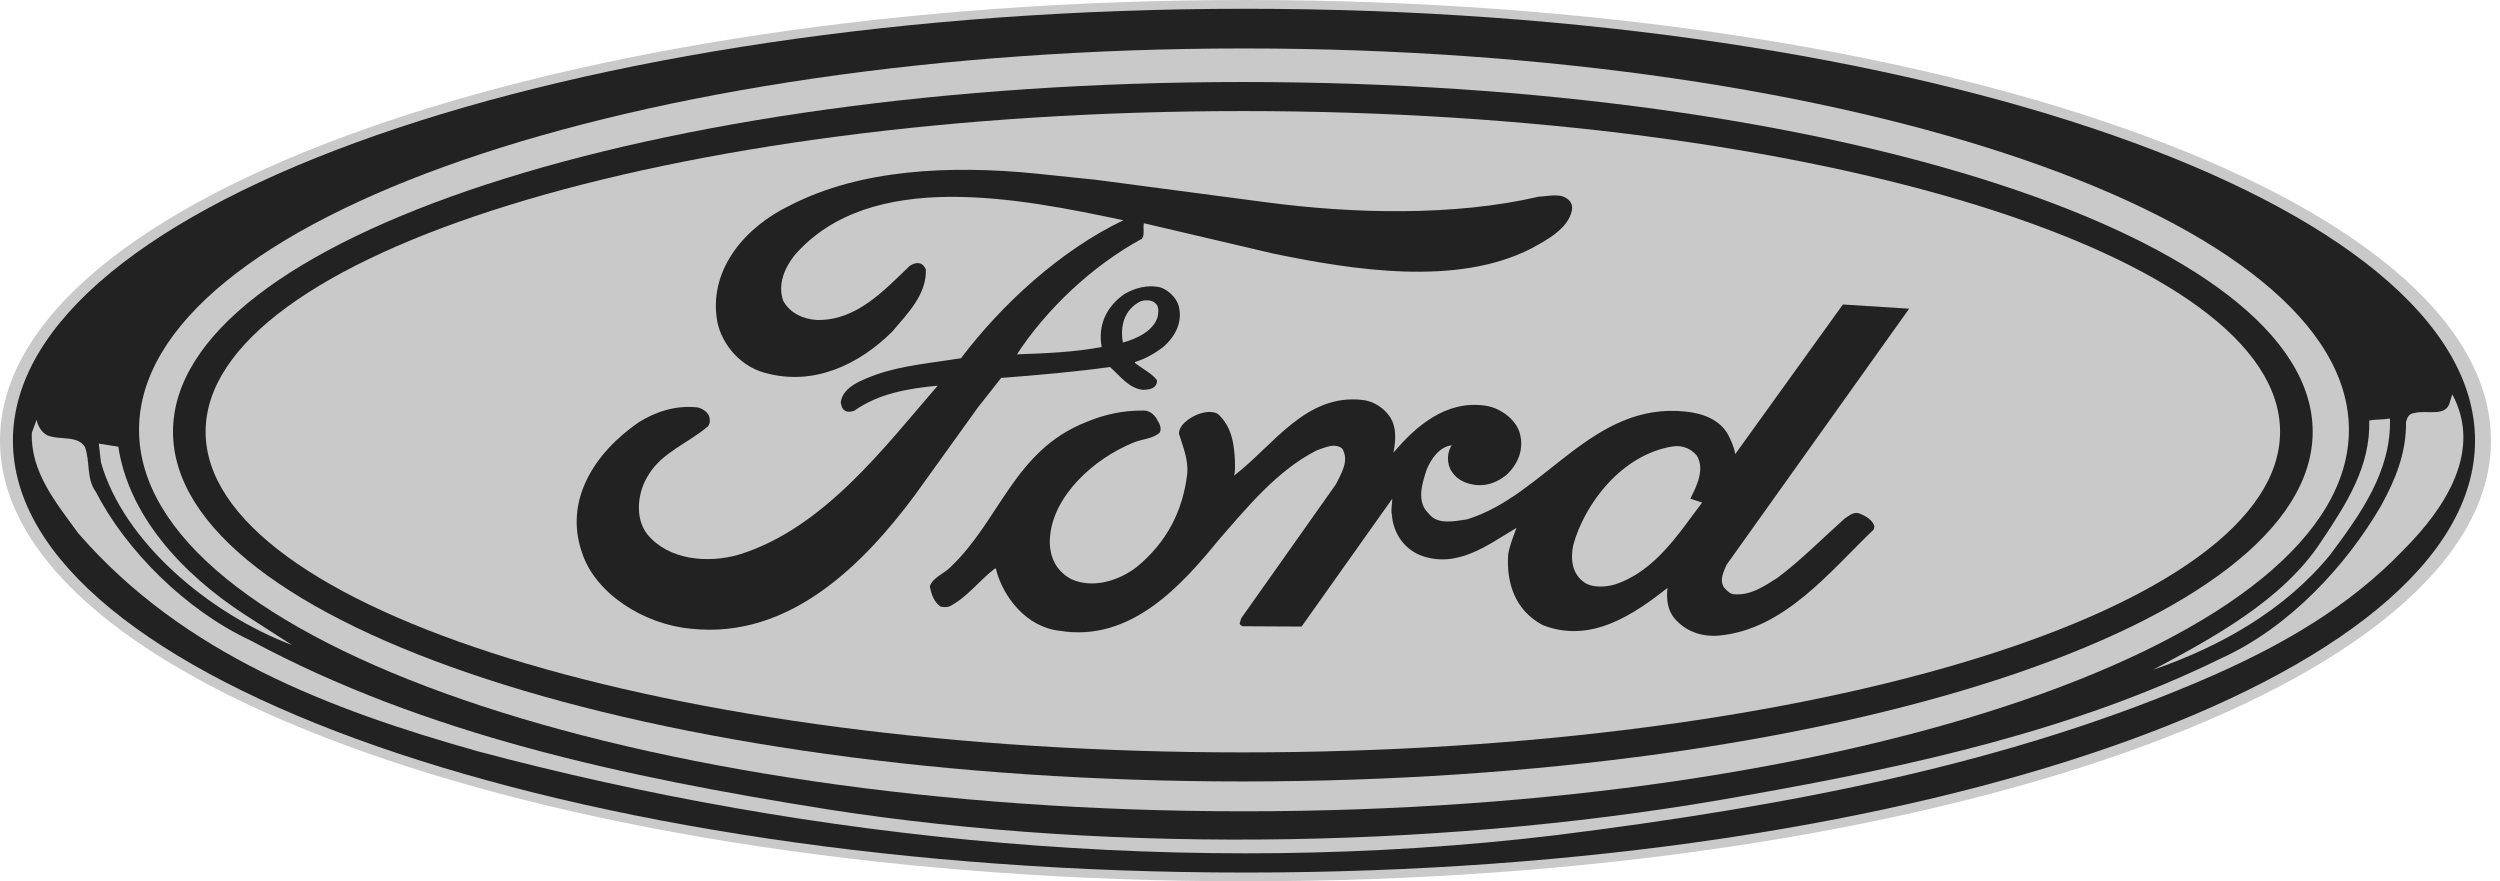
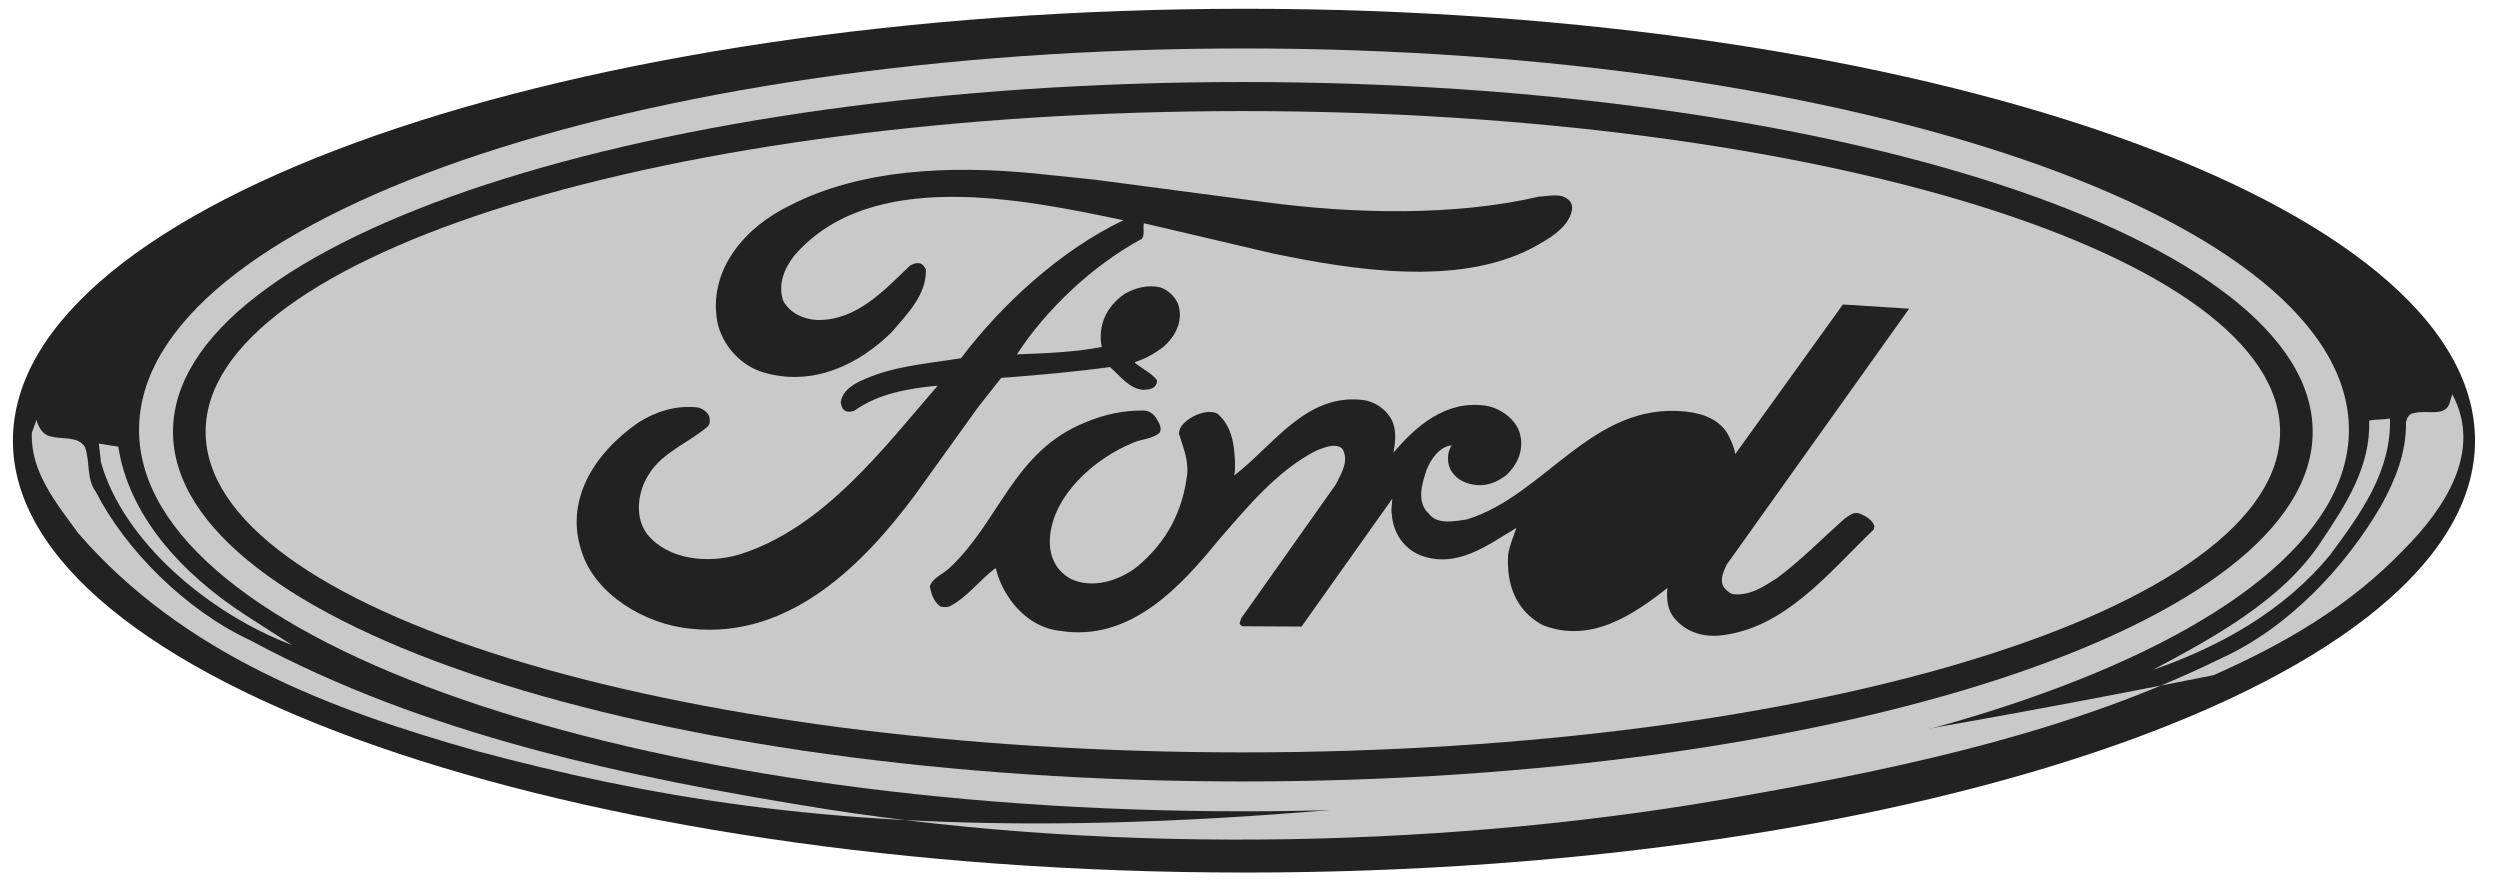
<svg xmlns="http://www.w3.org/2000/svg" width="139" height="49" viewBox="0 0 139 49" fill="none">
-   <path fill-rule="evenodd" clip-rule="evenodd" d="M69.249 49C107.495 49 138.499 38.032 138.499 24.5C138.499 10.969 107.495 0 69.249 0C31.004 0 1.32565e-08 10.969 1.32565e-08 24.5C-0.001 38.031 31.004 49 69.249 49Z" fill="#C9C9C9" />
  <path fill-rule="evenodd" clip-rule="evenodd" d="M69.235 48.514C106.72 48.514 137.612 37.762 137.612 24.5C137.612 11.238 106.72 0.488 69.235 0.488C31.751 0.488 0.718 11.238 0.718 24.5C0.718 37.762 31.751 48.514 69.235 48.514Z" fill="#222222" />
-   <path fill-rule="evenodd" clip-rule="evenodd" d="M133.653 30.556C130.599 33.748 126.896 35.846 123.073 37.54C111.82 42.488 99.341 44.825 86.55 46.431C66.088 48.895 45.025 46.687 26.606 41.783C18.383 39.468 10.184 36.384 4.341 29.636C3.115 27.943 1.696 26.252 1.769 24.066L2.033 23.338C2.105 23.66 2.273 24.002 2.61 24.195C3.283 24.495 4.317 24.174 4.726 24.859C5.015 25.651 4.798 26.637 5.327 27.343C6.986 30.578 10.304 33.92 13.935 35.612C23.649 40.84 34.685 43.195 45.986 44.996C62.312 47.544 81.092 47.139 97.081 44.225C106.291 42.597 115.33 40.604 123.458 36.62C127.305 34.885 130.479 31.413 132.402 28.093C133.173 26.679 133.798 25.202 133.773 23.466C133.822 23.273 133.918 22.995 134.207 22.973C134.904 22.759 136.033 23.252 136.227 22.309L136.347 21.924C138.029 25.05 135.984 28.221 133.653 30.556Z" fill="#C9C9C9" />
+   <path fill-rule="evenodd" clip-rule="evenodd" d="M133.653 30.556C130.599 33.748 126.896 35.846 123.073 37.54C66.088 48.895 45.025 46.687 26.606 41.783C18.383 39.468 10.184 36.384 4.341 29.636C3.115 27.943 1.696 26.252 1.769 24.066L2.033 23.338C2.105 23.66 2.273 24.002 2.61 24.195C3.283 24.495 4.317 24.174 4.726 24.859C5.015 25.651 4.798 26.637 5.327 27.343C6.986 30.578 10.304 33.92 13.935 35.612C23.649 40.84 34.685 43.195 45.986 44.996C62.312 47.544 81.092 47.139 97.081 44.225C106.291 42.597 115.33 40.604 123.458 36.62C127.305 34.885 130.479 31.413 132.402 28.093C133.173 26.679 133.798 25.202 133.773 23.466C133.822 23.273 133.918 22.995 134.207 22.973C134.904 22.759 136.033 23.252 136.227 22.309L136.347 21.924C138.029 25.05 135.984 28.221 133.653 30.556Z" fill="#C9C9C9" />
  <path fill-rule="evenodd" clip-rule="evenodd" d="M132.883 23.272C132.956 26.206 131.272 28.542 129.565 30.835C127.016 33.962 123.385 35.974 119.708 37.24C123.001 35.483 126.921 33.383 129.061 30.105C130.432 28.048 131.802 25.97 131.73 23.378C132.066 23.315 132.498 23.336 132.883 23.272ZM6.577 24.836C7.154 28.607 10.015 31.841 13.646 34.198L16.243 35.868C11.602 34.111 6.865 30.106 5.615 25.715L5.494 24.664L6.577 24.836Z" fill="#C9C9C9" />
  <path fill-rule="evenodd" clip-rule="evenodd" d="M69.165 45.108C103.094 45.108 130.599 35.613 130.599 23.901C130.599 12.189 103.094 2.694 69.165 2.694C35.236 2.694 7.731 12.189 7.731 23.901C7.731 35.613 35.236 45.108 69.165 45.108Z" fill="#C9C9C9" />
  <path fill-rule="evenodd" clip-rule="evenodd" d="M69.102 43.449C101.953 43.449 128.585 34.743 128.585 24.005C128.585 13.266 101.953 4.56 69.102 4.56C36.251 4.56 9.619 13.266 9.619 24.005C9.619 34.743 36.251 43.449 69.102 43.449Z" fill="#222222" />
  <path fill-rule="evenodd" clip-rule="evenodd" d="M69.102 41.833C100.951 41.833 126.772 33.851 126.772 24.005C126.772 14.159 100.951 6.176 69.102 6.176C37.252 6.176 11.432 14.159 11.432 24.005C11.432 33.851 37.252 41.833 69.102 41.833Z" fill="#C9C9C9" />
  <path fill-rule="evenodd" clip-rule="evenodd" d="M60.926 9.996L70.396 11.246C75.24 11.89 80.873 12.027 85.563 10.933C86.09 10.914 86.769 10.719 87.185 11.09C87.405 11.265 87.448 11.5 87.383 11.754C87.164 12.711 86.003 13.355 85.125 13.823C81.004 15.933 75.218 15.015 70.789 14.097L63.622 12.417H63.6C63.534 12.69 63.665 13.042 63.49 13.276C60.707 14.78 58.142 17.241 56.542 19.702C58.12 19.644 59.742 19.585 61.255 19.292C61.036 18.14 61.474 17.066 62.526 16.343C63.096 16.011 63.819 15.816 64.499 15.973C64.981 16.129 65.397 16.558 65.529 16.988C65.771 17.867 65.375 18.687 64.674 19.293C64.192 19.664 63.666 19.957 63.096 20.132L63.118 20.191C63.513 20.503 64.017 20.738 64.323 21.129C64.334 21.192 64.329 21.256 64.31 21.317C64.291 21.378 64.258 21.434 64.214 21.48C64.039 21.656 63.819 21.656 63.579 21.676C62.767 21.617 62.285 20.895 61.715 20.407C59.742 20.68 57.704 20.856 55.665 21.012L54.372 22.653L50.864 27.535C48.102 31.246 43.959 35.562 38.414 34.956C35.827 34.722 33.109 33.023 32.364 30.738C31.356 27.867 33 25.211 35.521 23.473C36.463 22.887 37.581 22.517 38.787 22.653C39.05 22.712 39.313 22.887 39.422 23.122C39.488 23.317 39.488 23.571 39.357 23.708C38.283 24.626 36.814 25.154 36.069 26.383C35.455 27.321 35.258 28.786 36.004 29.723C37.165 31.129 39.335 31.343 41.089 30.836C45.801 29.371 49.155 24.879 52.137 21.443C50.471 21.599 48.826 21.891 47.511 22.829C47.38 22.888 47.16 22.927 47.007 22.848C46.809 22.751 46.788 22.555 46.744 22.38C46.854 21.482 47.972 21.111 48.739 20.818C50.208 20.31 51.852 20.173 53.429 19.92C55.687 16.932 58.953 13.924 62.461 12.245C56.783 11.053 48.388 9.314 44.157 14.217C43.609 14.921 43.236 15.819 43.543 16.717C43.894 17.381 44.639 17.752 45.429 17.791C47.62 17.83 49.133 16.169 50.58 14.783C50.733 14.685 50.931 14.588 51.15 14.646C51.325 14.685 51.413 14.861 51.478 14.978C51.523 16.365 50.492 17.399 49.594 18.454C47.752 20.27 45.231 21.5 42.491 20.719C41.023 20.309 39.971 18.923 39.839 17.595C39.51 14.919 41.417 12.615 43.959 11.404C47.839 9.412 52.793 9.177 57.55 9.646L60.926 9.996Z" fill="#222222" />
  <path fill-rule="evenodd" clip-rule="evenodd" d="M95.999 31.4C95.846 31.772 95.583 32.22 95.846 32.65C95.978 32.806 96.152 33.002 96.394 33.04C97.336 33.118 98.059 32.611 98.804 32.142C100.119 31.166 101.325 29.936 102.553 28.841C102.794 28.685 103.013 28.471 103.319 28.529C103.671 28.646 104.13 28.9 104.218 29.272L104.173 29.447C101.72 31.79 99.198 35.032 95.516 35.344C94.529 35.404 93.697 35.071 93.105 34.387C92.711 33.919 92.644 33.294 92.711 32.688C90.804 34.192 88.435 35.794 85.784 34.759C84.228 33.939 83.745 32.397 83.855 30.815C83.943 30.305 84.14 29.837 84.315 29.35C82.759 30.266 81.027 31.653 78.966 30.872C77.98 30.462 77.454 29.545 77.389 28.627C77.322 28.334 77.41 28.002 77.41 27.729L72.368 34.837L69.08 34.819C69.015 34.78 68.905 34.72 68.927 34.643L69.015 34.37L74.275 26.929C74.56 26.342 75.043 25.62 74.625 24.937C74.21 24.604 73.639 24.898 73.222 25.035C71.009 26.147 69.299 28.257 67.764 30.015C65.704 32.534 62.876 35.718 58.93 35.073C57.067 34.877 55.796 33.198 55.401 31.734C55.401 31.675 55.379 31.616 55.335 31.596C54.437 32.28 53.757 33.238 52.771 33.725C52.613 33.764 52.447 33.764 52.289 33.725C51.895 33.432 51.785 33.022 51.697 32.611C51.851 32.103 52.486 31.909 52.859 31.518C55.599 28.919 56.388 25.054 60.378 23.472C61.364 23.061 62.416 22.808 63.6 22.827C63.929 22.827 64.214 23.081 64.345 23.354C64.471 23.54 64.608 23.832 64.477 24.057C64.082 24.408 63.49 24.408 63.03 24.604C60.772 25.521 58.58 27.572 58.383 29.819C58.296 30.756 58.602 31.693 59.567 32.202C60.772 32.748 62.197 32.28 63.162 31.557C64.916 30.131 65.77 28.355 66.011 26.342C66.077 25.522 65.77 24.838 65.551 24.116C65.551 23.629 66.099 23.257 66.537 23.061C66.866 22.925 67.393 22.808 67.721 23.022C68.489 23.726 68.62 24.682 68.664 25.639C68.664 25.912 68.686 26.186 68.62 26.44C70.79 24.78 72.61 21.85 75.788 22.241C76.577 22.339 77.322 22.964 77.499 23.667C77.629 24.136 77.564 24.721 77.476 25.171C78.727 23.686 80.392 22.241 82.584 22.554C83.417 22.671 84.271 23.315 84.491 24.057C84.754 24.936 84.424 25.795 83.745 26.419C83.264 26.791 82.737 27.025 82.079 26.967C81.531 26.908 81.026 26.694 80.72 26.224C80.435 25.815 80.435 25.151 80.72 24.759C79.997 24.837 79.536 25.58 79.317 26.127C79.076 26.869 78.726 27.904 79.449 28.568C79.93 29.194 80.873 28.979 81.553 28.88C85.915 27.553 88.523 22.319 93.74 22.885C94.683 22.983 95.626 23.335 96.086 24.174C96.262 24.525 96.415 24.858 96.48 25.248L102.465 16.929L106.148 17.163L95.999 31.4Z" fill="#222222" />
-   <path fill-rule="evenodd" clip-rule="evenodd" d="M94.355 25.346C94.793 26.127 94.333 27.025 93.982 27.729L94.64 27.943C93.369 29.603 92.053 31.752 89.795 32.493C89.291 32.649 88.545 32.688 88.108 32.396C87.384 31.907 87.318 31.067 87.472 30.305C88.108 28.002 90.168 25.268 93.018 24.818C93.587 24.741 94.047 24.975 94.355 25.346ZM64.212 16.839C64.477 17.031 64.405 17.395 64.357 17.652C64.092 18.424 63.203 18.831 62.433 19.045C62.265 18.145 62.505 17.202 63.419 16.752C63.659 16.667 64.02 16.667 64.212 16.839Z" fill="#C9C9C9" />
</svg>